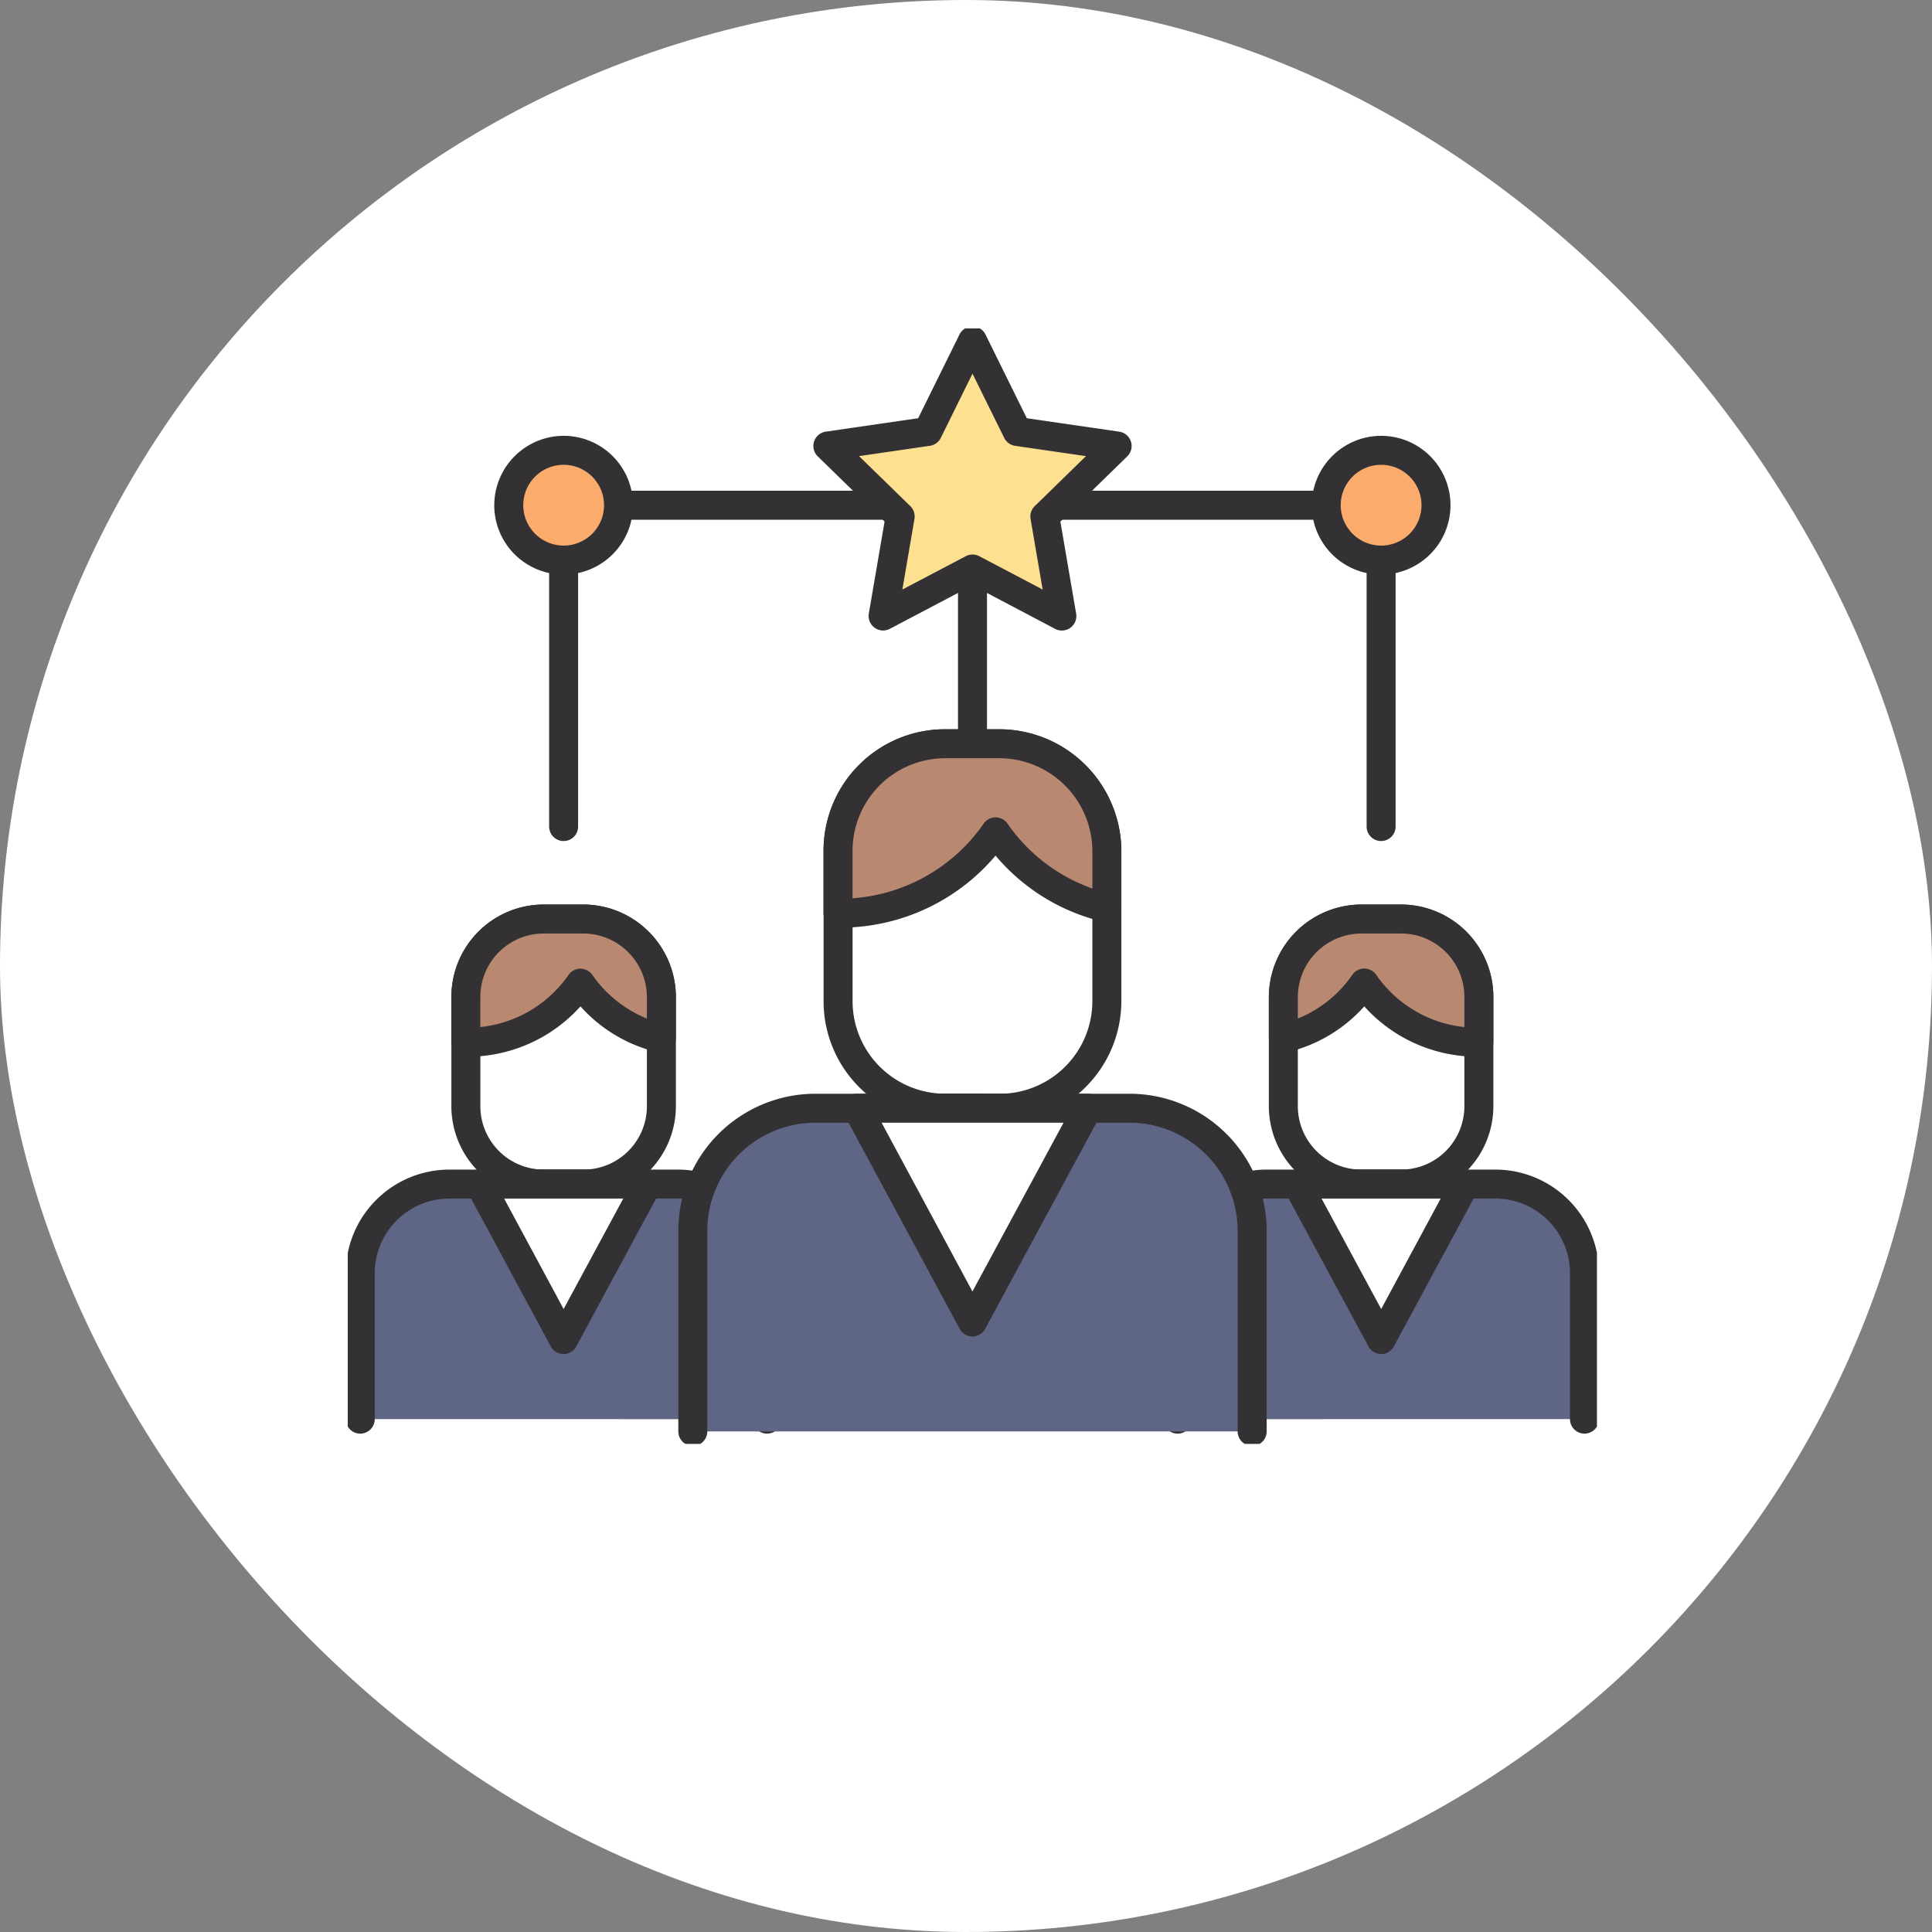
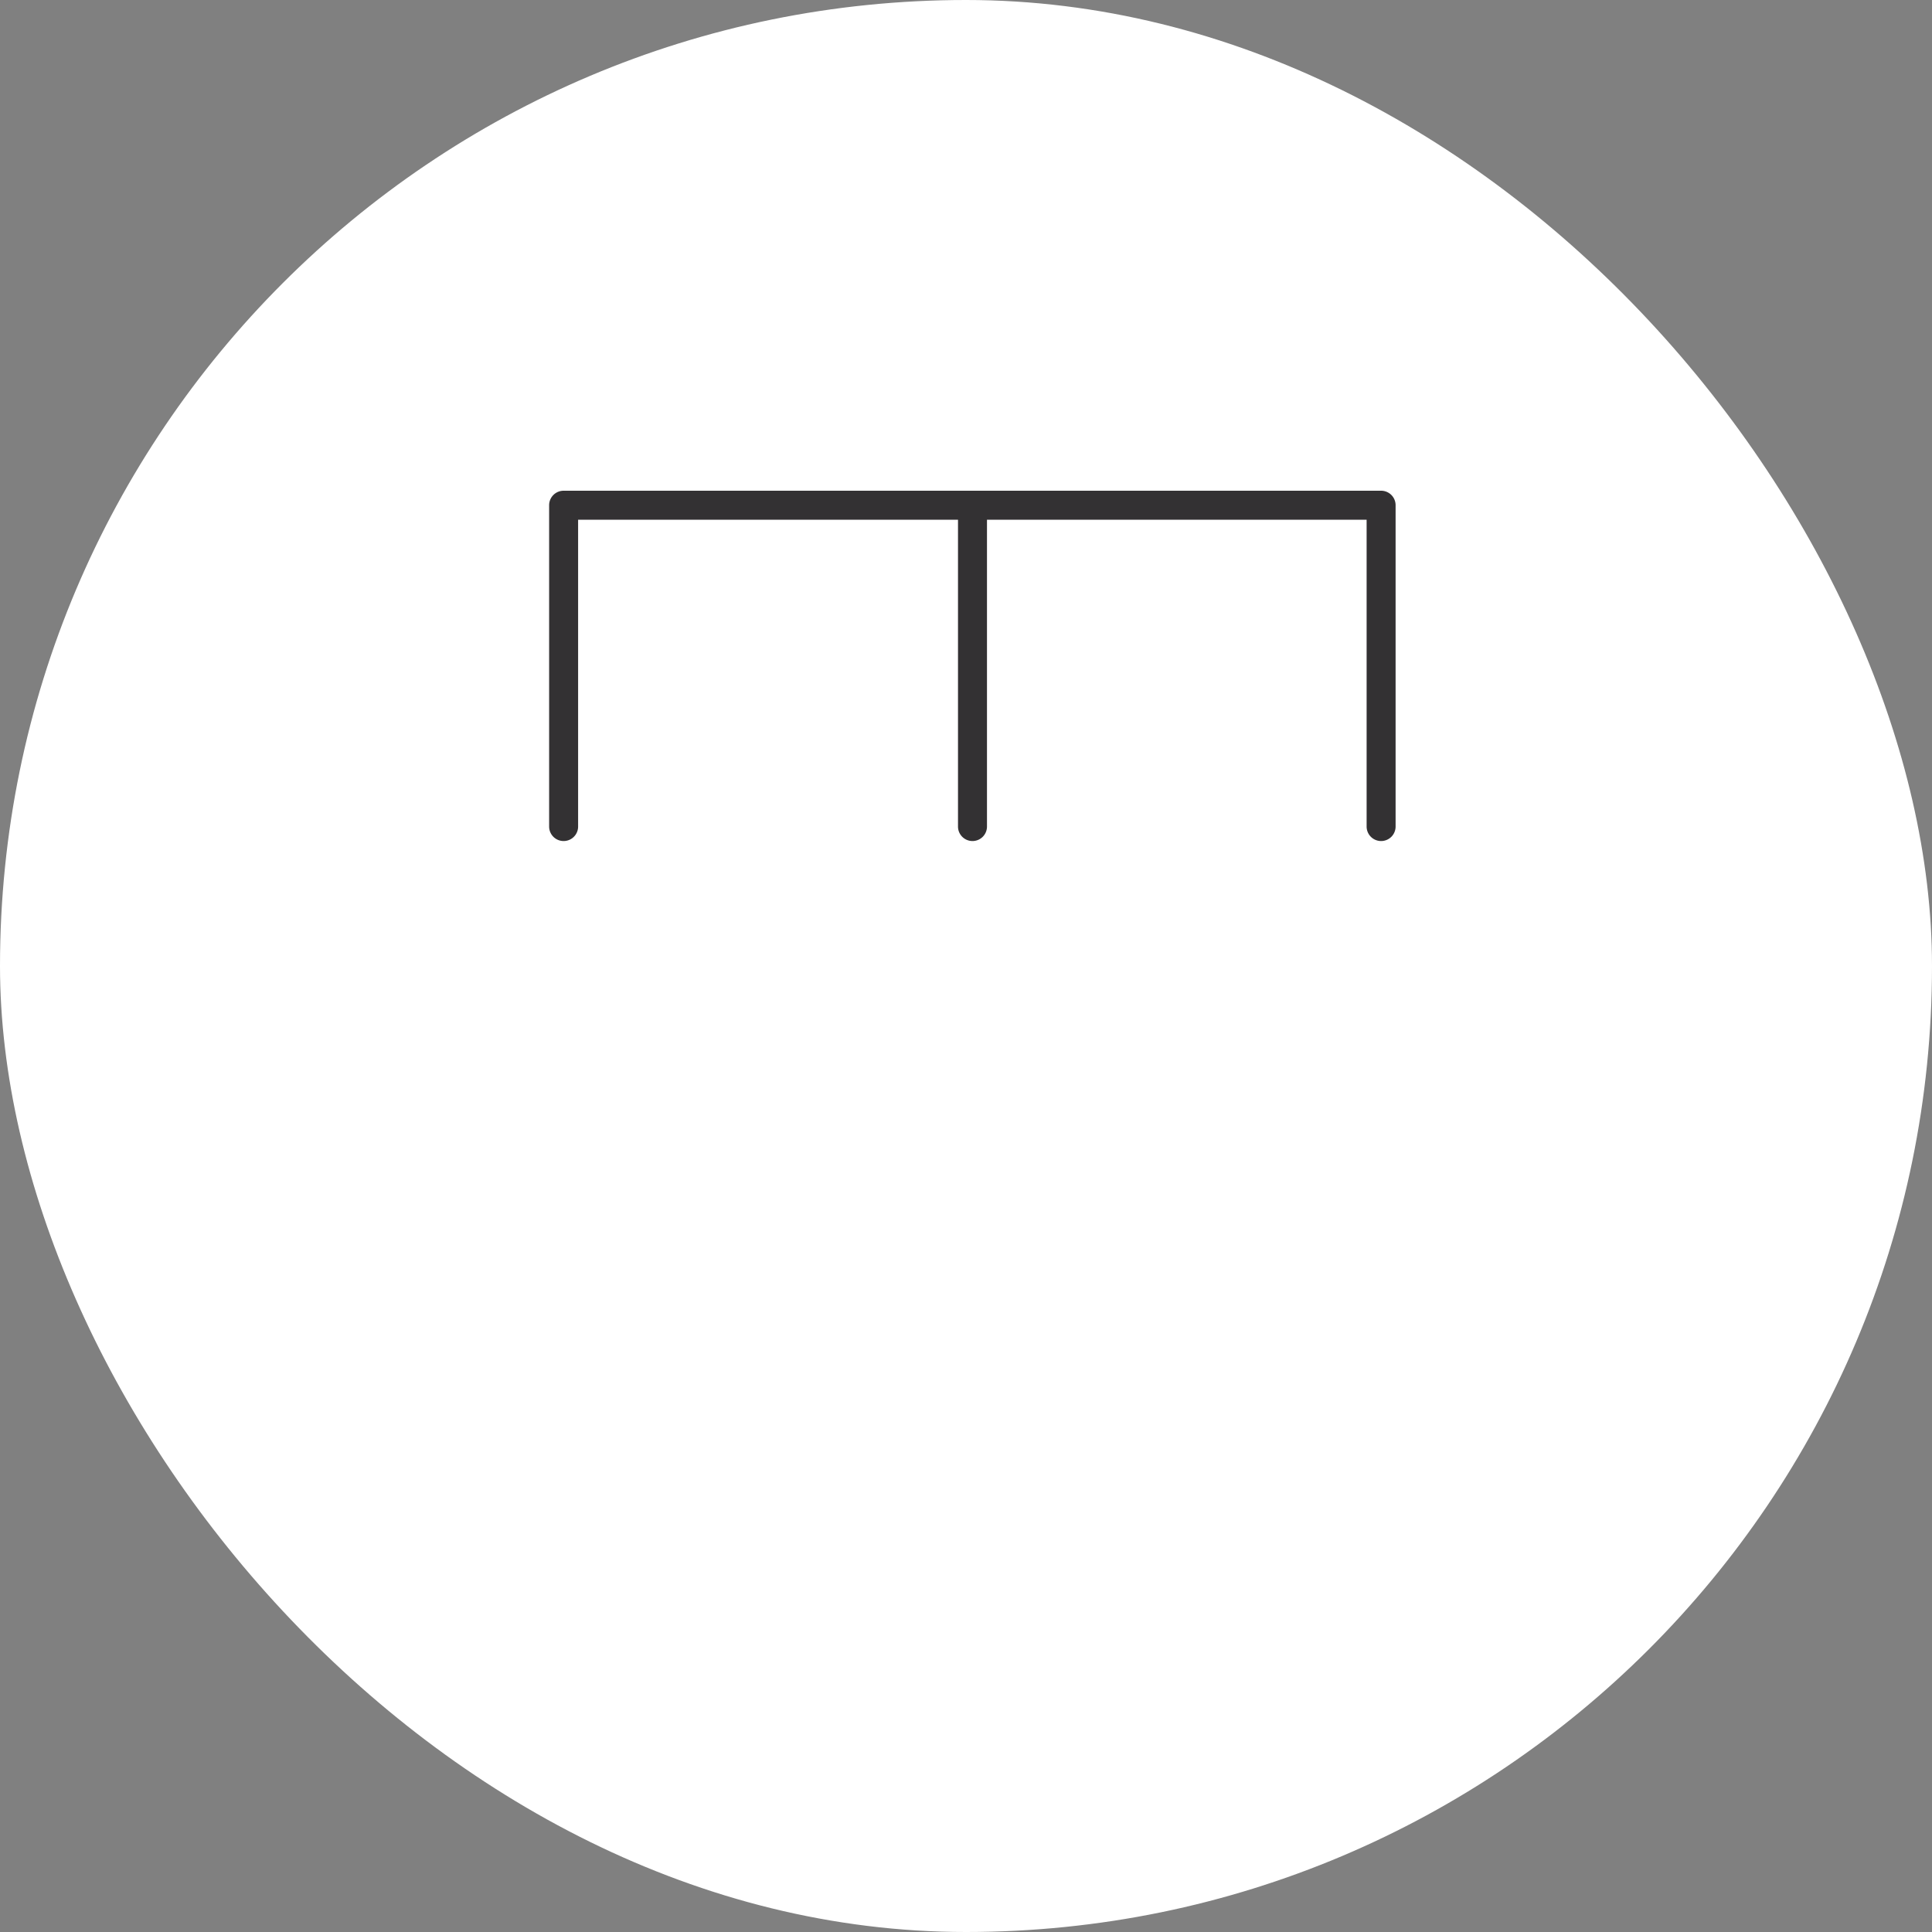
<svg xmlns="http://www.w3.org/2000/svg" width="100" height="100" viewBox="0 0 100 100">
  <rect x="0" y="0" width="100" height="100" fill="#808080" stroke="none" />
  <defs>
    <clipPath id="clip-path">
-       <rect id="사각형_15043" data-name="사각형 15043" width="64.658" height="57.736" fill="none" />
-     </clipPath>
+       </clipPath>
  </defs>
  <g id="vision_icon01" transform="translate(-4413 -1637)">
    <rect id="사각형_15023" data-name="사각형 15023" width="100" height="100" rx="50" transform="translate(4413 1637)" fill="#fff" />
    <g id="그룹_8512" data-name="그룹 8512" transform="translate(4431 1654)">
      <path id="선_363" data-name="선 363" d="M0,17.382a.75.75,0,0,1-.75-.75V0A.75.75,0,0,1,0-.75.75.75,0,0,1,.75,0V16.632A.75.75,0,0,1,0,17.382Z" transform="translate(32.336 9.15)" fill="#333133" />
      <path id="패스_26066" data-name="패스 26066" d="M55.294,28.013a.75.75,0,0,1-.75-.75V11.381H13.731V27.263a.75.75,0,0,1-1.5,0V10.631a.75.75,0,0,1,.75-.75H55.294a.75.75,0,0,1,.75.75V27.263A.75.75,0,0,1,55.294,28.013Z" transform="translate(-1.808 -1.481)" fill="#333133" />
      <g id="그룹_8511" data-name="그룹 8511">
        <g id="그룹_8510" data-name="그룹 8510" clip-path="url(#clip-path)">
          <path id="패스_26067" data-name="패스 26067" d="M17.222,39.542v5.665a4.032,4.032,0,0,1-4.038,4.027H11.13A4.024,4.024,0,0,1,7.1,45.207V39.542a4.024,4.024,0,0,1,4.028-4.027h2.055a4.054,4.054,0,0,1,4.038,4.027" transform="translate(-0.989 -4.947)" fill="#fff" />
          <path id="패스_26068" data-name="패스 26068" d="M11.13,34.765h2.055a4.8,4.8,0,0,1,4.788,4.777v5.665a4.788,4.788,0,0,1-4.788,4.777H11.13a4.783,4.783,0,0,1-4.778-4.777V39.542A4.783,4.783,0,0,1,11.13,34.765Zm2.055,13.72a3.286,3.286,0,0,0,3.288-3.277V39.542a3.3,3.3,0,0,0-3.288-3.277H11.13a3.281,3.281,0,0,0-3.278,3.277v5.665a3.281,3.281,0,0,0,3.278,3.277Z" transform="translate(-0.989 -4.947)" fill="#333133" />
          <path id="패스_26069" data-name="패스 26069" d="M14.232,35.657a4.02,4.02,0,0,0-1.047-.142H11.13A4.024,4.024,0,0,0,7.1,39.542v2.339a.281.281,0,0,0,.092.01,7.085,7.085,0,0,0,5.838-3.062,7.049,7.049,0,0,0,4.19,2.858V39.542a4.028,4.028,0,0,0-2.99-3.885" transform="translate(-0.989 -4.947)" fill="#b88870" />
          <path id="패스_26070" data-name="패스 26070" d="M11.13,34.765h2.055a4.8,4.8,0,0,1,4.788,4.777v2.146a.75.75,0,0,1-.918.731,7.734,7.734,0,0,1-4.021-2.383,7.852,7.852,0,0,1-5.839,2.606,1,1,0,0,1-.329-.049.75.75,0,0,1-.513-.712V39.542A4.783,4.783,0,0,1,11.13,34.765Zm5.342,5.9V39.542a3.3,3.3,0,0,0-3.288-3.277H11.13a3.281,3.281,0,0,0-3.278,3.277v1.566a6.355,6.355,0,0,0,4.564-2.7.75.75,0,0,1,1.232,0A6.35,6.35,0,0,0,16.472,40.668Z" transform="translate(-0.989 -4.947)" fill="#333133" />
          <path id="패스_26071" data-name="패스 26071" d="M.75,63.621V56.068a4.613,4.613,0,0,1,4.613-4.613h11.83a4.613,4.613,0,0,1,4.613,4.613v7.554" transform="translate(-0.104 -7.167)" fill="#5f6685" />
          <path id="패스_26072" data-name="패스 26072" d="M21.806,64.371a.75.75,0,0,1-.75-.75V56.068a3.867,3.867,0,0,0-3.863-3.863H5.363A3.867,3.867,0,0,0,1.5,56.068v7.554a.75.75,0,1,1-1.5,0V56.068a5.369,5.369,0,0,1,5.363-5.363h11.83a5.369,5.369,0,0,1,5.363,5.363v7.554A.75.75,0,0,1,21.806,64.371Z" transform="translate(-0.104 -7.167)" fill="#333133" />
-           <path id="패스_26073" data-name="패스 26073" d="M12.274,59.5,7.94,51.455h8.679Z" transform="translate(-1.106 -7.167)" fill="#fff" />
          <path id="패스_26074" data-name="패스 26074" d="M12.274,60.252h0a.75.75,0,0,1-.66-.394L7.279,51.811a.75.75,0,0,1,.66-1.106h8.679a.75.75,0,0,1,.66,1.106l-4.344,8.047A.75.75,0,0,1,12.274,60.252ZM9.2,52.205l3.079,5.717,3.086-5.717Z" transform="translate(-1.106 -7.167)" fill="#333133" />
          <path id="패스_26075" data-name="패스 26075" d="M56.262,39.542v5.665A4.032,4.032,0,0,0,60.3,49.235h2.055a4.024,4.024,0,0,0,4.028-4.027V39.542a4.024,4.024,0,0,0-4.028-4.027H60.3a4.054,4.054,0,0,0-4.038,4.027" transform="translate(-7.837 -4.947)" fill="#fff" />
          <path id="패스_26076" data-name="패스 26076" d="M60.3,34.765h2.055a4.783,4.783,0,0,1,4.778,4.777v5.665a4.783,4.783,0,0,1-4.778,4.777H60.3a4.788,4.788,0,0,1-4.788-4.777V39.542A4.8,4.8,0,0,1,60.3,34.765Zm2.055,13.72a3.281,3.281,0,0,0,3.278-3.277V39.542a3.281,3.281,0,0,0-3.278-3.277H60.3a3.3,3.3,0,0,0-3.288,3.277v5.665A3.286,3.286,0,0,0,60.3,48.485Z" transform="translate(-7.837 -4.947)" fill="#333133" />
          <path id="패스_26077" data-name="패스 26077" d="M59.252,35.657a4.02,4.02,0,0,1,1.047-.142h2.055a4.024,4.024,0,0,1,4.028,4.027v2.339a.281.281,0,0,1-.092.01,7.085,7.085,0,0,1-5.838-3.062,7.049,7.049,0,0,1-4.19,2.858V39.542a4.028,4.028,0,0,1,2.99-3.885" transform="translate(-7.837 -4.947)" fill="#b88870" />
          <path id="패스_26078" data-name="패스 26078" d="M60.3,34.765h2.055a4.783,4.783,0,0,1,4.778,4.777v2.339a.75.75,0,0,1-.513.712,1,1,0,0,1-.329.049,7.852,7.852,0,0,1-5.839-2.606,7.734,7.734,0,0,1-4.021,2.383.75.75,0,0,1-.918-.731V39.542A4.8,4.8,0,0,1,60.3,34.765Zm5.333,6.343V39.542a3.281,3.281,0,0,0-3.278-3.277H60.3a3.3,3.3,0,0,0-3.288,3.277v1.126A6.35,6.35,0,0,0,59.837,38.4a.75.75,0,0,1,.615-.321h0a.75.75,0,0,1,.615.323A6.355,6.355,0,0,0,65.632,41.108Z" transform="translate(-7.837 -4.947)" fill="#333133" />
          <path id="패스_26079" data-name="패스 26079" d="M70.965,63.621V56.068a4.613,4.613,0,0,0-4.613-4.613H54.522a4.613,4.613,0,0,0-4.613,4.613v7.554" transform="translate(-6.952 -7.167)" fill="#5f6685" />
          <path id="패스_26080" data-name="패스 26080" d="M70.965,64.371a.75.75,0,0,1-.75-.75V56.068a3.867,3.867,0,0,0-3.863-3.863H54.522a3.867,3.867,0,0,0-3.863,3.863v7.554a.75.75,0,0,1-1.5,0V56.068a5.369,5.369,0,0,1,5.363-5.363h11.83a5.369,5.369,0,0,1,5.363,5.363v7.554A.75.75,0,0,1,70.965,64.371Z" transform="translate(-6.952 -7.167)" fill="#333133" />
          <path id="패스_26081" data-name="패스 26081" d="M61.444,59.5l4.335-8.047H57.1Z" transform="translate(-7.953 -7.167)" fill="#fff" />
          <path id="패스_26082" data-name="패스 26082" d="M61.444,60.252a.75.75,0,0,1-.66-.394L56.44,51.811a.75.75,0,0,1,.66-1.106h8.679a.75.75,0,0,1,.66,1.106L62.1,59.858a.75.75,0,0,1-.66.394Zm-3.087-8.047,3.086,5.717,3.079-5.717Z" transform="translate(-7.953 -7.167)" fill="#333133" />
-           <path id="패스_26083" data-name="패스 26083" d="M43.4,30.514V38.3a5.546,5.546,0,0,1-5.553,5.539H35.023A5.532,5.532,0,0,1,29.486,38.3V30.514a5.532,5.532,0,0,1,5.537-5.538h2.825A5.576,5.576,0,0,1,43.4,30.514" transform="translate(-4.107 -3.479)" fill="#fff" />
          <path id="패스_26084" data-name="패스 26084" d="M35.023,24.226h2.825a6.326,6.326,0,0,1,6.3,6.288V38.3a6.3,6.3,0,0,1-6.3,6.289H35.023A6.282,6.282,0,0,1,28.736,38.3V30.514a6.282,6.282,0,0,1,6.287-6.288Zm2.825,18.866a4.8,4.8,0,0,0,4.8-4.789V30.514a4.826,4.826,0,0,0-4.8-4.788H35.023a4.793,4.793,0,0,0-4.787,4.788V38.3a4.793,4.793,0,0,0,4.787,4.789Z" transform="translate(-4.107 -3.479)" fill="#333133" />
          <path id="패스_26085" data-name="패스 26085" d="M39.288,25.171a5.515,5.515,0,0,0-1.441-.2H35.023a5.533,5.533,0,0,0-5.538,5.539V33.73a.394.394,0,0,0,.126.014,9.742,9.742,0,0,0,8.028-4.21,9.689,9.689,0,0,0,5.762,3.93V30.514a5.538,5.538,0,0,0-4.112-5.342" transform="translate(-4.107 -3.479)" fill="#b88870" />
          <path id="패스_26086" data-name="패스 26086" d="M35.023,24.225h2.825a6.329,6.329,0,0,1,6.3,6.289v2.951a.75.75,0,0,1-.918.731,10.365,10.365,0,0,1-5.593-3.431,10.516,10.516,0,0,1-8.029,3.729,1.111,1.111,0,0,1-.354-.049.75.75,0,0,1-.521-.714V30.514a6.283,6.283,0,0,1,6.288-6.289Zm7.627,8.244V30.514a4.829,4.829,0,0,0-4.8-4.789H35.023a4.794,4.794,0,0,0-4.788,4.789v2.459a9.019,9.019,0,0,0,6.787-3.865.75.75,0,0,1,1.232,0A8.981,8.981,0,0,0,42.65,32.469Z" transform="translate(-4.107 -3.479)" fill="#333133" />
          <path id="패스_26087" data-name="패스 26087" d="M20.751,63.623V53.237a6.343,6.343,0,0,1,6.343-6.343H43.36A6.343,6.343,0,0,1,49.7,53.237V63.623" transform="translate(-2.89 -6.532)" fill="#5f6685" />
          <path id="패스_26088" data-name="패스 26088" d="M49.7,64.373a.75.75,0,0,1-.75-.75V53.237a5.6,5.6,0,0,0-5.592-5.593H27.094A5.6,5.6,0,0,0,21.5,53.237V63.623a.75.75,0,1,1-1.5,0V53.237a7.1,7.1,0,0,1,7.093-7.093H43.36a7.1,7.1,0,0,1,7.092,7.093V63.623A.75.75,0,0,1,49.7,64.373Z" transform="translate(-2.89 -6.532)" fill="#333133" />
          <path id="패스_26089" data-name="패스 26089" d="M36.6,57.959l-5.96-11.064H42.57Z" transform="translate(-4.267 -6.532)" fill="#fff" />
          <path id="패스_26090" data-name="패스 26090" d="M36.6,58.709h0a.75.75,0,0,1-.66-.394L29.976,47.25a.75.75,0,0,1,.66-1.106H42.57a.75.75,0,0,1,.66,1.106L37.257,58.315A.75.75,0,0,1,36.6,58.709Zm-4.7-11.064L36.6,56.379l4.715-8.734Z" transform="translate(-4.267 -6.532)" fill="#333133" />
          <path id="패스_26091" data-name="패스 26091" d="M15.363,10.17a2.841,2.841,0,1,1-2.841-2.841,2.841,2.841,0,0,1,2.841,2.841" transform="translate(-1.348 -1.021)" fill="#fbab6c" />
          <path id="패스_26092" data-name="패스 26092" d="M12.521,6.579a3.591,3.591,0,1,1-3.59,3.591A3.6,3.6,0,0,1,12.521,6.579Zm0,5.682a2.091,2.091,0,1,0-2.09-2.091A2.094,2.094,0,0,0,12.521,12.261Z" transform="translate(-1.348 -1.021)" fill="#333133" />
          <path id="패스_26093" data-name="패스 26093" d="M64.523,10.17a2.841,2.841,0,1,1-2.841-2.841,2.841,2.841,0,0,1,2.841,2.841" transform="translate(-8.196 -1.021)" fill="#fbab6c" />
          <path id="패스_26094" data-name="패스 26094" d="M61.681,6.579a3.591,3.591,0,1,1-3.59,3.591A3.6,3.6,0,0,1,61.681,6.579Zm0,5.682a2.091,2.091,0,1,0-2.09-2.091A2.094,2.094,0,0,0,61.681,12.261Z" transform="translate(-8.196 -1.021)" fill="#333133" />
-           <path id="패스_26095" data-name="패스 26095" d="M36.358.75l2.314,4.687,5.172.751L40.1,9.837l.883,5.151-4.626-2.432-4.626,2.432.883-5.151L28.872,6.189l5.172-.751Z" transform="translate(-4.022 -0.104)" fill="#fde090" />
+           <path id="패스_26095" data-name="패스 26095" d="M36.358.75l2.314,4.687,5.172.751L40.1,9.837l.883,5.151-4.626-2.432-4.626,2.432.883-5.151l5.172-.751Z" transform="translate(-4.022 -0.104)" fill="#fde090" />
          <path id="패스_26096" data-name="패스 26096" d="M36.358,0a.75.75,0,0,1,.673.418l2.139,4.334,4.782.695a.75.75,0,0,1,.416,1.279L40.907,10.1l.816,4.763a.75.75,0,0,1-1.088.791L36.358,13.4,32.08,15.652a.75.75,0,0,1-1.088-.791l.816-4.763-3.46-3.373a.75.75,0,0,1,.416-1.279l4.782-.695L35.685.418A.75.75,0,0,1,36.358,0Zm5.874,6.713L38.563,6.18A.75.75,0,0,1,38,5.769L36.358,2.444,34.717,5.769a.75.75,0,0,1-.565.41l-3.668.533L33.138,9.3a.75.75,0,0,1,.216.664l-.626,3.654,3.281-1.725a.75.75,0,0,1,.7,0l3.281,1.725-.626-3.654a.75.75,0,0,1,.216-.664Z" transform="translate(-4.022 -0.104)" fill="#333133" />
        </g>
      </g>
    </g>
  </g>
</svg>